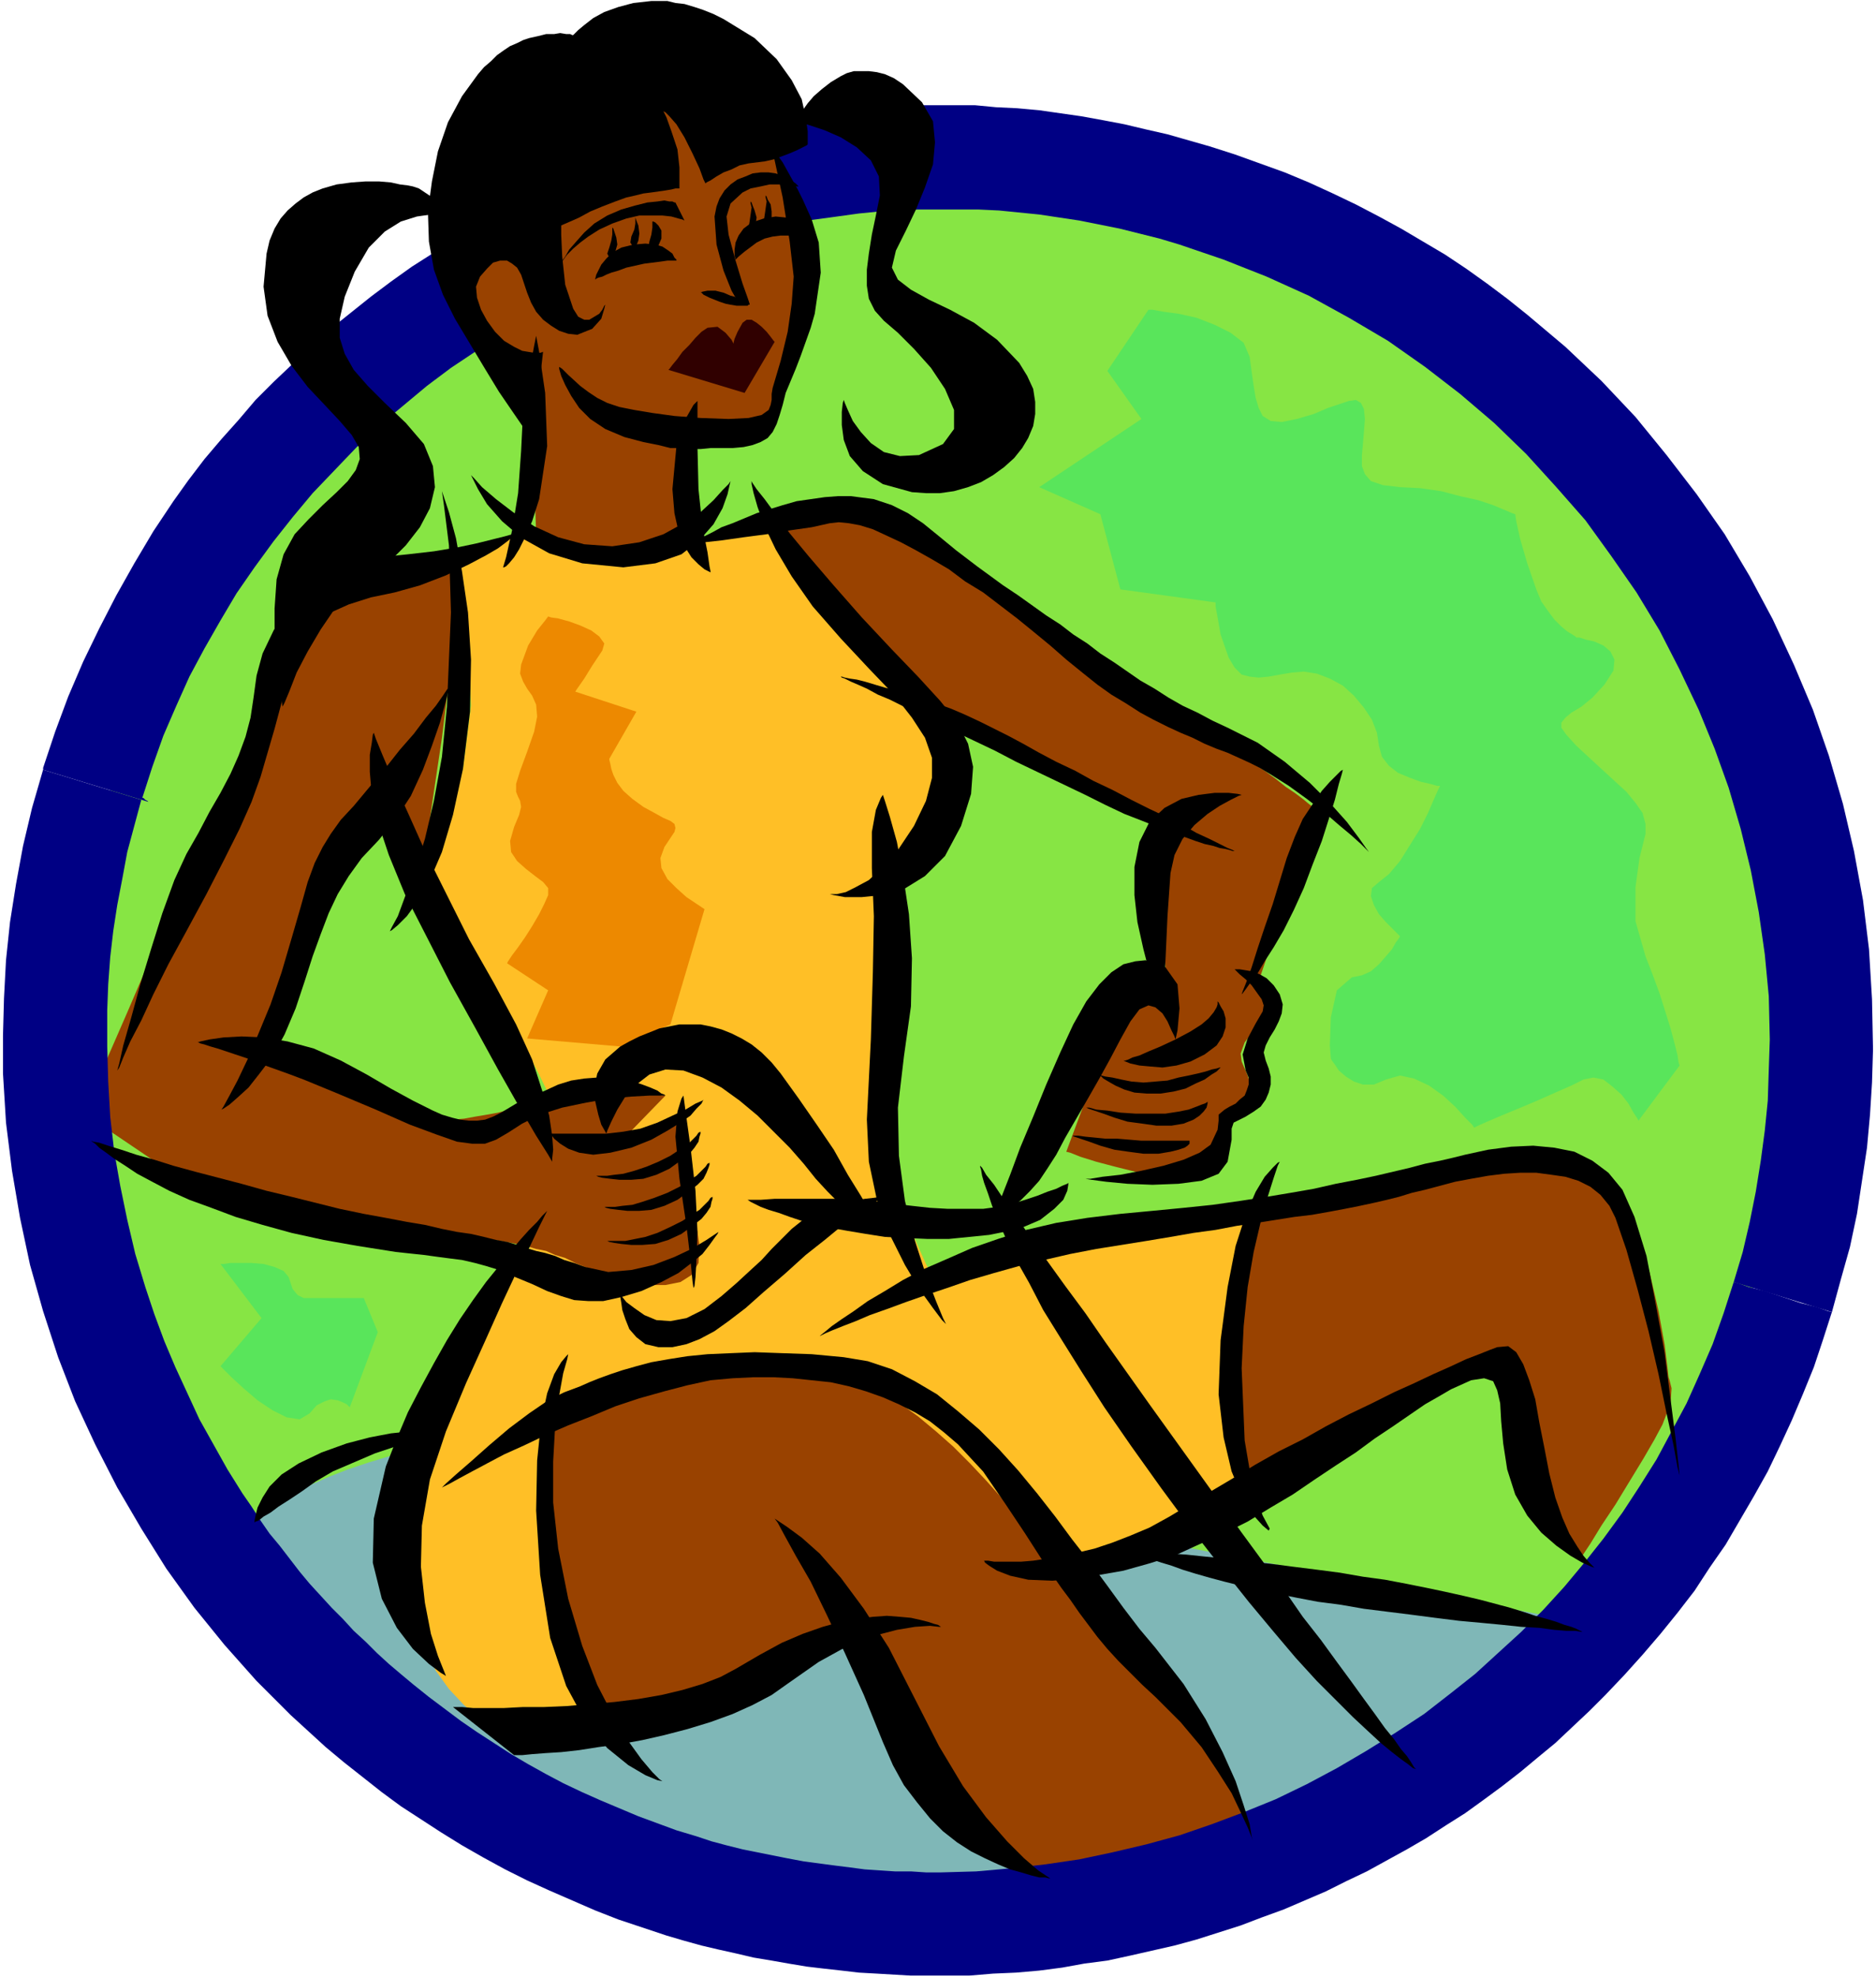
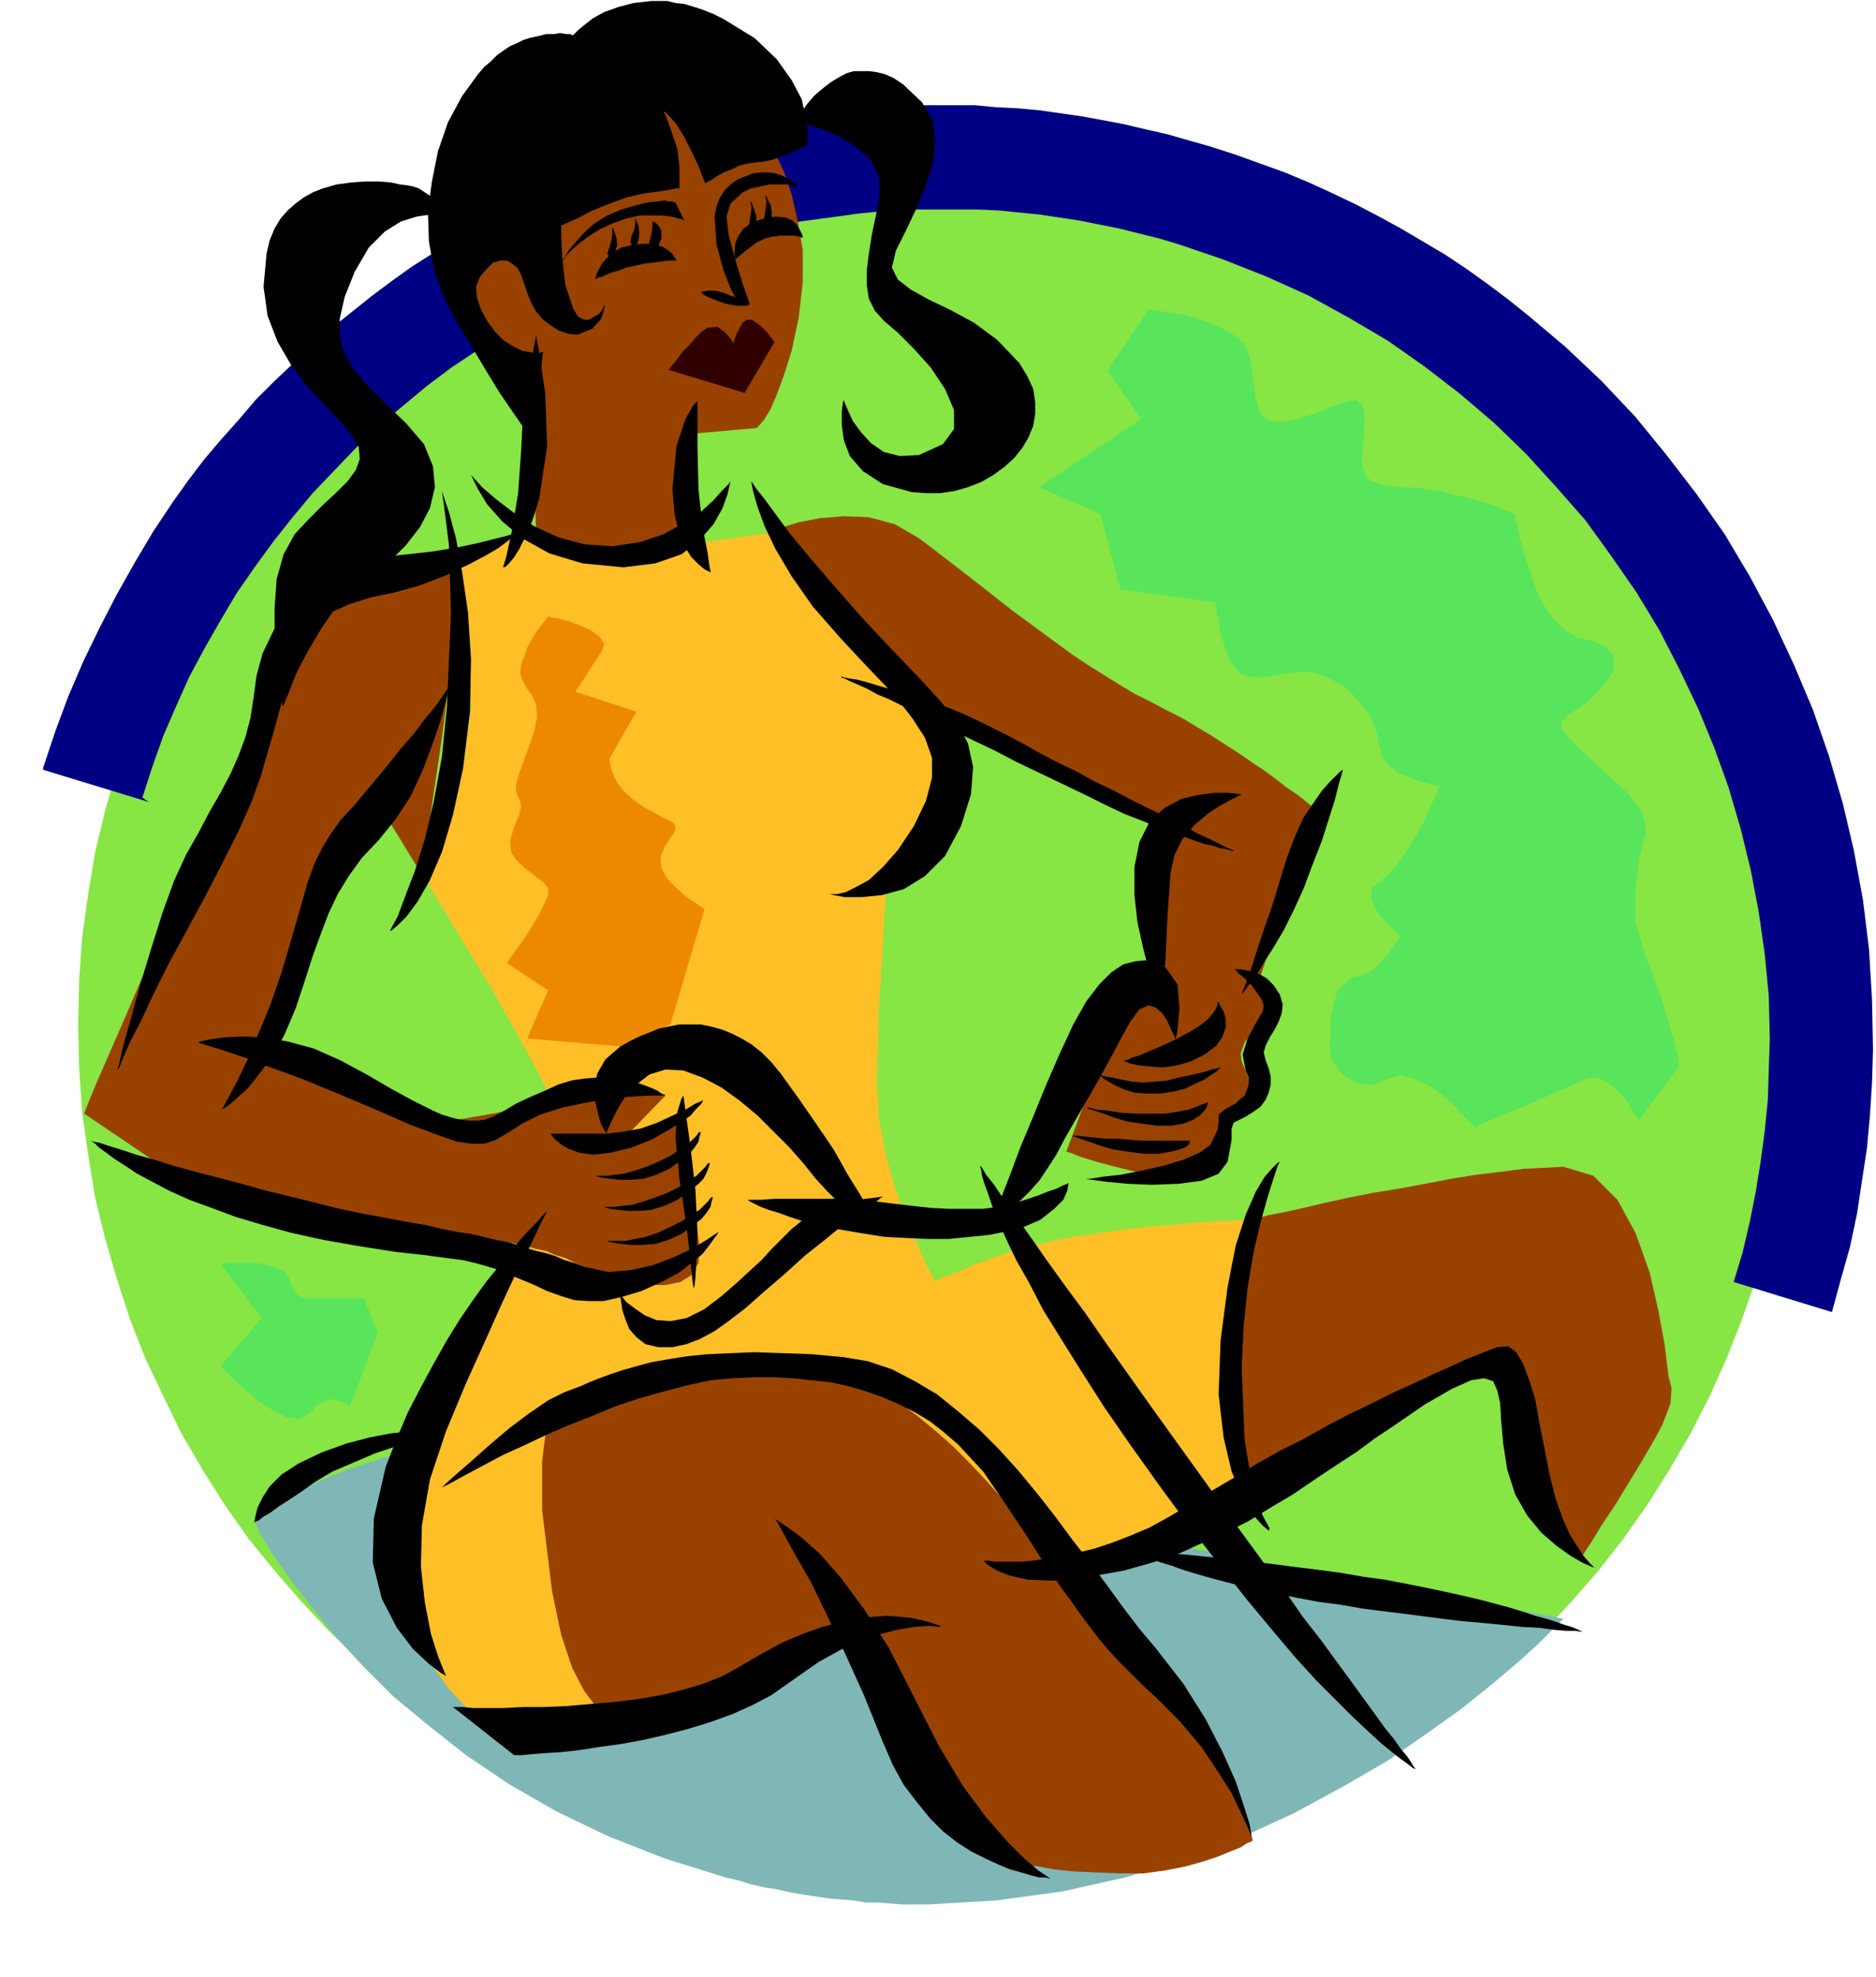
<svg xmlns="http://www.w3.org/2000/svg" fill-rule="evenodd" height="1.972in" preserveAspectRatio="none" stroke-linecap="round" viewBox="0 0 1872 1972" width="1.872in">
  <style>.pen1{stroke:none}.brush4{fill:#000084}.brush7{fill:#000}</style>
  <path class="pen1" style="fill:#87e544" d="m935 1879 44-1 43-3 43-6 42-7 42-10 40-12 40-13 39-15 38-18 36-18 36-21 35-22 33-24 33-26 31-27 30-28 28-30 27-31 25-32 24-34 22-35 21-36 19-37 17-38 15-38 14-40 11-41 10-41 7-43 6-42 3-44 1-44-1-44-3-43-6-43-7-42-10-42-11-40-14-40-15-39-17-38-19-36-21-36-22-35-24-33-25-33-27-31-28-30-30-28-31-27-33-25-33-24-35-22-36-21-36-19-38-17-39-15-40-14-40-11-42-10-42-7-43-6-43-3-44-1-44 1-44 3-42 6-43 7-41 10-41 11-40 14-38 15-38 17-37 19-36 21-35 22-34 24-32 25-31 27-30 28-28 30-27 31-26 33-24 33-22 35-21 36-18 36-18 38-15 39-13 40-12 40-10 42-7 42-6 43-3 43-1 44 1 44 3 44 6 42 7 43 10 41 12 41 13 40 15 38 18 38 18 37 21 36 22 35 24 34 26 32 27 31 28 30 30 28 31 27 32 26 34 24 35 22 36 21 37 18 38 18 38 15 40 13 41 12 41 10 43 7 42 6 44 3 44 1z" />
  <path class="pen1" style="fill:#7fb7b7" d="m925 1900 69-4 66-9 63-14 60-18 56-22 52-24 48-26 45-26 39-27 35-25 30-24 26-22 20-18 14-14 9-9 3-3-544-103-5-1-15-4-22-5-30-6-37-8-41-8-45-9-48-8-50-8-50-7-50-6-49-4-45-3h-43l-37 3-31 6-27 8-23 7-21 7-18 7-16 7-13 6-11 6-9 5-8 5-6 4-4 4-3 3-3 3-1 1-1 2 2 3 4 9 8 13 12 18 15 21 19 24 22 27 26 28 30 30 35 29 38 30 43 29 47 27 52 25 56 22 61 19 13 3 13 4 13 3 13 2 13 3 12 2 13 2 13 2 12 1 13 1 12 2h12l13 1 12 1h24z" />
  <path class="pen1 brush4" d="m142 796 10-31 11-31 13-30 13-29 15-28 16-28 16-27 18-26 19-26 19-24 20-24 22-23 22-23 22-21 24-20 24-20 24-18 24-16 24-16 26-15 25-14 26-13 27-13 27-11 28-10 27-10 28-8 29-8 29-6 28-6 30-4 29-4 20-2 20-1 19-1h60l21 1 20 2 20 2 20 3 20 3 20 4 20 4 20 5 20 5 20 6 44 15 43 17 42 19 40 22 39 23 37 26 35 27 34 29 32 31 30 33 29 33 26 36 25 36 23 38 20 39 19 40 16 39 14 39 12 41 10 41 8 42 6 42 4 42 1 43-1 30-1 31-3 30-4 30-5 31-6 30-7 30-9 30 98 30 9-33 9-32 7-33 5-33 5-33 3-33 2-32 1-33-1-50-3-50-6-49-9-49-11-47-14-48-16-46-19-45-21-45-23-43-25-42-28-40-30-39-31-38-34-36-36-34-19-16-19-16-20-16-20-15-21-15-21-14-22-13-22-13-22-12-23-12-23-11-24-11-24-10-25-9-25-9-25-8-21-6-21-6-22-5-21-5-21-4-22-4-21-3-21-3-22-2-21-1-21-2h-64l-21 1-21 1-26 2-26 3-25 4-26 5-25 5-25 6-25 6-25 7-24 8-24 9-24 9-24 9-23 11-23 11-23 12-22 12-23 13-21 13-22 14-21 15-20 15-20 16-20 16-20 17-18 18-19 18-18 18-17 20-17 19-17 20-16 21-15 21-20 30-19 32-18 32-17 33-16 33-15 35-13 35-12 36v2l105 32-1-1-2-1-2-2h-1z" />
  <path class="pen1" style="fill:#ffbf26" d="m530 1243-5 6-14 17-19 27-23 34-22 39-21 44-15 47-7 47v44l4 37 6 32 9 27 12 23 13 18 15 16 15 13 9 5 11 4 12 2 14 1 15 1 15-1 16-1 15-2 15-2 14-2 13-3 11-2 10-2 7-2 4-1h2l3-2 9-5 15-7 19-10 22-11 26-13 28-13 31-14 31-14 31-14 31-12 30-11 28-9 26-7 22-4 19-1h17l17-2 18-3 17-4 18-6 17-6 16-7 15-7 15-7 13-7 12-6 10-6 8-5 6-4 4-2 1-1 10-272h-7l-9 1h-11l-14 1-16 1-18 2-18 1-20 2-21 3-21 3-20 3-21 4-19 5-18 4-17 6-27 10-18 8-12 4-6 3-2 1h2l-2-5-7-13-9-20-11-26-11-30-9-33-7-36-2-35 2-73 4-68 3-50 2-19 4-1 10-5 13-8 14-12 13-16 10-20 4-24-5-29-11-28-13-22-15-18-17-16-18-15-18-16-20-18-19-23-17-22-13-17-9-12-6-9-4-4-2-3-1-1-79 11-173-11-57 31 4 22 6 53 3 66-8 63-8 25-7 22-8 18-6 14-5 11-4 8-3 5-1 1 6 9 15 25 22 36 26 43 25 44 23 42 17 35 7 23v17l-2 19-5 19-6 18-7 17-5 13-4 9-2 3z" />
  <path class="pen1" d="m1246 1217-4 15-8 40-6 55 2 62 8 50 7 29 4 13 2 3 2-1 4-3 8-5 9-6 12-7 13-8 15-9 16-10 16-9 16-10 16-10 16-9 15-9 14-8 12-7 10-5 17-7 13-4h11l9 5 7 10 7 15 7 21 7 28 8 29 9 25 9 21 8 17 8 13 6 9 4 5 1 2 3-5 8-12 11-18 14-21 14-23 14-23 11-19 8-15 8-21 1-15-2-8-1-3-1-9-3-24-6-33-9-39-14-39-18-33-24-24-30-9-18 1-21 1-23 3-25 3-25 4-26 5-27 5-25 4-25 5-23 5-21 5-18 4-16 3-11 3-7 1-3 1zm-700 209 2-1 7-3 11-4 14-6 18-6 20-7 22-7 24-7 25-6 26-6 26-4 26-2 25-1 24 2 23 4 21 7 19 10 19 11 18 13 18 15 17 15 17 17 16 17 16 18 16 18 16 18 15 18 15 18 15 17 15 16 14 16 15 14 28 30 25 33 22 34 19 33 15 30 11 24 7 16 2 6-1 1-5 2-6 4-10 4-12 5-15 5-18 5-20 4-22 3h-24l-24-1-22-1-19-2-16-3-10-1-4-1-3-4-9-10-13-15-15-20-18-22-17-24-16-23-14-23-12-21-12-21-11-18-11-17-9-13-7-11-4-7-2-2-1 1-4 2-5 4-7 6-9 6-10 7-11 7-12 8-13 9-13 8-14 8-13 7-14 7-12 6-13 4-11 4-19 5-15 4-11 3-8 2-5 1-3 1h-4l-6-2-10-5-11-9-12-16-12-23-11-33-9-43-10-81v-49l3-25 2-7zm220-894 4-2 11-4 16-5 21-4 24-2 25 1 26 7 24 14 12 9 13 10 13 10 13 10 14 11 14 11 14 11 15 11 15 11 15 11 15 11 15 10 16 10 16 10 15 9 16 8 15 8 16 8 15 9 15 9 14 9 14 9 13 9 12 8 11 8 10 8 9 6 8 6 6 5 4 3 3 2 1 1-57 168 1 1 3 2 3 4 2 5 1 8-1 9-5 10-10 13-9 12-4 11 1 8 3 7 3 7 2 7-1 7-5 9-7 11-5 12-4 12-4 12-6 12-6 9-9 7-12 4h-15l-19-2-21-4-20-5-19-5-16-5-10-4-4-1 47-126 52-58-5-151-246-109-146-173zm-309 31h-6l-7 1h-9l-11 1-12 2-13 3-14 3-14 4-15 5-14 7-13 7-13 9-11 11-9 12-7 14-11 29-10 29-10 29-9 28-11 28-11 26-12 26-15 24-17 29-18 37-20 41-18 42-17 39-14 32-9 22-3 8 71 48 1 1 5 2 7 4 9 4 11 6 13 6 15 7 17 6 17 7 19 7 19 6 20 6 20 4 21 4 20 2 20 1h36l16 1h14l14 1 13 2 11 1 12 2 10 2 10 2 10 3 10 2 9 4 10 3 10 5 10 4 21 8 21 6 20 4h18l15-3 11-7 7-12 1-17-6-41-7-39-6-30-2-11-47 6 34-35h-3l-9-2-13-1-17-1h-19l-20 1-19 2-18 4-9 3-9 3-10 2-10 3-11 3-11 2-12 2-11 2-12 1h-25l-12-1-13-2-12-3-13-5-13-5-24-11-20-8-16-8-13-5-10-4-7-3-4-2h-1l2-8 7-20 9-29 12-35 13-37 13-35 12-30 11-21 14-27 6-18 1-11v-3l52 85 1-6 4-21 6-41 10-67 9-73 5-55 2-33v-12zm312-419 2 3 5 11 7 15 7 21 6 26 5 29v33l-4 35-7 33-8 25-7 19-6 14-6 10-4 5-3 3-1 1-68 6v110l-1 1-4 1-6 3-8 2-11 3-14 3-16 1-18 1-18-1-16-3-13-4-10-5-8-5-5-4-3-3-1-1-5-141-4-2-10-7-14-11-16-15-14-19-10-23-5-28 5-31 7-17 9-16 12-16 15-15 16-14 17-14 18-13 18-12 17-11 17-10 16-9 14-7 11-6 9-4 6-3 2-1 103 57z" style="fill:#994200" />
-   <path class="pen1 brush7" d="m769 144 4 16 8 37 7 44 4 35-2 27-4 28-7 29-8 27-1 6v6l-1 5-2 5-7 5-13 3-20 1-28-1-26-2-22-3-18-3-15-3-12-4-10-5-9-6-8-6-12-11-6-6-3-2v2l2 7 4 9 6 11 8 12 11 11 15 10 19 8 19 5 15 3 12 3h11l10 1h9l10-1h22l11-1 9-2 8-3 7-4 5-6 4-8 3-9 3-10 3-12 5-12 5-12 5-13 5-14 5-14 4-14 6-41-2-30-7-23-9-20-5-10-5-9-5-9-5-9-5-7-4-6-2-4-1-1z" />
-   <path class="pen1 brush4" d="m1828 1309-4-1-11-4-16-4-18-6-18-6-16-4-11-4-4-1-10 31-11 31-13 30-13 29-15 28-15 28-17 27-17 26-19 26-19 24-20 24-21 23-22 22-23 21-23 21-24 19-27 21-29 19-29 18-29 17-30 16-31 15-32 13-32 12-32 11-33 9-34 8-33 7-34 5-35 4-34 3-35 1h-15l-15-1h-16l-15-1-15-1-15-2-16-2-15-2-15-2-16-3-15-3-15-3-15-3-16-4-15-4-15-5-20-6-19-7-19-7-19-8-19-8-18-8-19-9-17-9-18-10-17-10-17-11-17-11-16-11-16-12-16-12-15-12-12-10-13-11-12-11-11-11-12-11-11-12-11-11-11-12-11-12-10-12-10-13-10-13-10-12-9-13-9-14-9-13-15-24-14-25-14-25-12-26-12-26-11-26-10-27-9-27-10-33-8-34-7-34-6-34-4-35-2-35-1-35v-36l1-26 2-27 3-26 4-26 5-26 5-27 7-26 7-26-98-30-11 38-9 38-7 38-6 38-4 38-2 38-1 37v38l3 49 6 48 8 47 10 47 13 46 15 46 17 44 20 43 22 43 24 41 25 40 28 39 30 37 32 36 34 34 35 32 18 15 19 15 19 15 19 14 20 13 20 13 21 13 21 12 22 12 22 11 22 10 23 10 23 10 23 9 24 8 24 8 17 5 18 5 17 4 18 4 17 4 18 3 17 3 18 3 17 2 18 2 17 2 18 1 17 1 17 1h58l24-2 23-1 23-2 23-3 22-4 23-3 23-5 22-5 22-5 22-6 22-7 22-7 21-8 22-8 21-9 21-9 20-10 21-10 20-11 20-11 19-11 20-13 19-12 18-13 19-14 18-14 18-15 17-14 17-16 17-16 16-16 19-20 18-20 18-21 17-21 17-22 15-23 16-23 14-24 14-24 14-25 12-25 12-26 11-26 11-27 9-27 9-28z" />
  <path class="pen1 brush7" d="M797 186h-2l-4-1-6-1h-17l-9 2-10 2-8 4-12 11-4 13 2 18 7 26 7 23 5 14 2 6v1h-1l-1 1h-11l-6-1-5-1-6-2-10-4-6-3-2-2h-1l2-1 5-1h8l8 2 7 3 4 1 1 1-4-7-8-20-7-26-2-28 2-10 3-8 5-8 6-6 7-5 8-3 7-3 8-1h8l7 1 6 2 6 3 5 3 3 2 2 2 1 1z" />
  <path class="pen1" style="fill:#300000" d="m773 341-1-1-3-4-4-5-5-5-5-4-5-3h-5l-4 3-5 9-3 7-1 4v1l-2-4-6-7-8-6-10 1-6 4-6 6-6 7-7 7-5 7-5 6-3 4-1 1 76 23 30-51z" />
  <path class="pen1 brush7" d="m839 76-10 6-9 7-8 7-6 7-5 7-4 6-2 4-1 1 4 1 10 3 15 5 16 7 16 10 14 13 8 16 1 19-4 20-4 19-3 19-2 16v16l2 13 6 12 9 10 14 12 16 16 17 19 14 21 9 21v19l-11 15-24 11-19 1-16-4-13-9-10-11-8-11-5-11-3-7-1-3-1 3-1 9v13l2 15 6 16 13 15 20 13 29 8 14 1h14l14-2 14-4 13-5 12-7 11-8 10-9 8-10 6-10 5-12 2-12v-12l-2-13-6-13-8-13-22-23-23-17-24-13-21-10-18-10-13-10-6-12 4-17 10-20 10-21 9-22 8-23 2-22-2-21-11-19-19-18-9-6-9-4-8-2-8-1h-15l-7 2-6 3zm-38 161h-1l-3-1-5-1h-13l-8 1-8 2-8 4-12 9-6 5-3 3v1-1l-1-4v-6l1-7 3-7 5-7 8-6 12-4 12-2 10 1 7 3 4 4 3 5 2 4 1 3v1zm-126 23h-9l-7 1-8 1-8 1-9 2-9 2-8 3-7 2-5 2-4 2-4 1-2 1-1 1v-1l1-4 2-4 3-6 5-6 6-6 9-5 12-3 12-1 10 1 7 2 6 4 4 3 2 4 2 2v1z" />
  <path class="pen1 brush7" d="m752 232 1-2 1-6 1-7-2-7-2-5-1-3-1-1v2l1 4-1 7-1 7-1 6 2 3 2 2h1zm15-6 1-2 2-6v-7l-1-7-3-5-1-3-1-1v2l1 4-1 7-1 7-1 6 2 3 2 2h1zm-156 33 1-2 2-6 2-7-1-7-2-6-1-3-1-1v7l-1 6-2 7-2 6 2 4 2 2h1zm23-12 1-2 2-5 1-7-1-8-2-5-1-3v-1 7l-1 6-3 7-1 6 2 3 2 2h1zm17 5 2-2 4-5 3-7v-8l-3-5-3-3-2-1h-1v6l-1 7-2 7-1 6 1 3 2 2h1z" />
  <path class="pen1 brush7" d="m683 220-2-1-4-1-7-2-9-1h-23l-13 3-14 5-13 6-11 7-8 6-7 6-6 6-3 4-2 3-1 1 1-2 3-4 4-7 7-8 8-9 10-9 13-8 14-6 14-4 12-3 10-1 7-1 5 1h3l2 1h1l9 18zm13 180v47l1 41 4 38 5 25 2 14 1 5v1l-2-1-4-2-6-5-7-7-7-11-6-15-4-18-2-24 4-43 9-27 8-14 4-4z" />
  <path class="pen1 brush7" d="m729 480-1 4-2 9-5 14-9 16-14 16-18 14-26 9-32 4-41-4-33-10-27-15-20-17-15-17-9-15-5-10-2-4 3 3 8 9 14 12 17 13 21 14 24 11 26 7 28 2 27-4 24-8 20-11 17-11 13-12 9-10 6-6 2-3zM560 225v9l1 22 3 28 8 24 5 8 6 3h5l5-3 5-3 3-4 2-4 1-1-1 4-3 10-9 10-15 6-9-1-9-3-8-5-8-6-7-8-5-9-4-10-3-9-3-9-4-7-5-4-5-3h-7l-7 2-6 6-7 8-4 10 1 11 4 12 6 11 8 11 9 9 10 6 8 4 12 2h6l3-1v-1l-10 90-3-4-7-10-11-16-13-19-14-23-15-25-15-25-12-24-9-25-5-28-1-30 4-30 6-30 10-29 14-26 16-22 6-7 7-6 6-6 7-5 6-4 7-3 6-3 6-2 9-2 8-2h8l6-1 6 1h4l2 1h1l1-1 4-4 6-5 9-7 11-6 14-5 15-4 18-2h16l8 2 9 1 10 3 9 3 10 4 10 5 31 19 22 21 15 21 10 19 4 18 2 14v13l-1 1-4 2-6 3-7 3-8 3-8 3-9 2-8 1-8 1-9 2-8 4-8 3-7 4-6 4-4 2-1 1-2-4-4-11-7-15-8-16-8-13-7-8-4-4-2-1 3 6 5 14 6 18 2 18v21h-4l-4 1-6 1-7 1-7 1-8 1-8 2-9 2-11 4-13 5-12 5-11 6-9 4-7 3-2 1z" />
  <path class="pen1 brush7" d="m535 335 3 16 6 41 2 53-8 53-7 22-7 16-6 12-5 8-5 6-3 3-2 1h-1l3-10 6-27 6-37 3-42 2-41 6-37 5-27 2-10zm-84-119-3-1-7-1h-11l-14 2-16 5-16 10-16 16-14 24-10 25-5 22v19l5 16 9 16 14 16 17 17 21 20 18 21 9 22 2 21-5 21-10 19-14 18-16 16-19 13-18 14-17 19-15 22-13 22-11 21-7 18-5 12-2 4-1-6-2-15-3-22-2-27v-28l2-29 7-25 11-20 14-15 14-14 14-13 11-11 8-11 4-11-1-12-7-12-12-14-15-16-17-18-16-21-14-24-10-26-4-29 3-33 3-13 5-12 6-10 7-8 8-7 8-6 9-5 10-4 14-4 15-2 14-1h13l12 1 9 2 8 1 5 1 6 2 6 4 6 4 7 6 5 5 5 5 3 3 1 1zm-10 274 2 6 5 15 7 26 6 33 6 41 3 47-1 52-7 57-10 46-11 37-12 28-12 21-11 15-9 9-6 5-2 1 2-4 6-11 7-19 10-26 10-32 9-38 8-44 5-50 4-94-2-67-5-40-2-14zm309-10v3l2 9 4 14 7 19 11 23 16 27 21 30 28 32 29 31 24 25 18 23 13 20 7 20v20l-6 23-12 25-16 24-15 17-14 13-13 7-10 5-9 2h-7l4 1 11 2h17l20-2 22-6 21-13 20-20 16-30 10-32 2-27-5-23-11-22-17-21-22-24-26-27-30-32-29-33-24-28-19-23-14-19-11-15-8-10-4-6-1-2z" />
-   <path class="pen1 brush7" d="M687 543h4l12-2 18-2 21-3 23-3 24-4 21-3 18-4 9-1 10 1 11 2 13 4 13 6 15 7 15 8 16 9 17 10 16 12 18 11 17 13 17 13 16 13 17 14 16 14 16 13 15 12 14 10 15 9 14 9 13 7 14 7 13 6 12 5 12 6 12 5 11 4 11 5 11 5 10 5 10 6 19 12 18 13 17 13 15 13 12 10 10 9 6 6 2 2-3-4-7-10-12-16-17-19-20-20-25-21-27-19-30-15-15-7-15-8-15-7-14-8-14-9-14-8-13-9-13-9-14-9-13-10-14-9-13-10-14-9-14-10-14-10-15-10-26-19-21-16-17-14-16-13-15-10-16-8-18-6-23-3h-13l-13 1-14 2-14 2-14 4-13 4-13 4-12 5-12 5-11 4-9 5-8 4-7 3-5 3-3 1-1 1zm194 250 2 6 5 16 7 25 6 32 6 40 3 44-1 48-7 50-6 51 1 48 6 45 10 40 11 34 10 26 7 17 3 6-4-4-9-12-13-18-15-25-15-30-13-35-8-38-2-42 4-80 2-67 1-56-2-48v-36l4-22 5-12 2-3zm-508-62 2 6 7 17 11 26 15 33 17 38 21 42 22 44 25 44 22 41 16 35 10 31 7 25 3 20 1 14-1 9v3l-4-7-12-19-17-29-21-37-23-42-25-45-23-45-22-43-16-39-11-33-6-27-2-23v-17l2-12 1-8 1-2z" />
  <path class="pen1 brush7" d="m448 686-1 5-3 12-5 18-8 23-9 24-12 26-15 23-17 21-17 18-13 18-11 18-9 19-8 21-8 22-8 25-9 27-11 26-12 22-13 17-11 14-11 10-8 7-6 4-2 1 2-3 6-11 8-15 10-21 11-26 12-29 11-32 10-34 9-31 7-25 7-19 8-16 8-13 10-14 13-14 15-18 16-19 15-19 14-16 12-16 10-12 7-10 4-6 2-2zm66-154v1l-1 1-3 3-5 4-8 6-12 7-17 9-23 11-26 10-25 7-24 5-22 7-20 9-16 14-14 19-10 27-7 29-7 26-7 24-7 24-9 25-12 27-15 30-18 35-20 37-18 33-15 30-12 26-11 21-7 16-4 10-2 3 2-7 4-18 8-28 9-33 11-36 11-35 12-33 12-26 12-21 11-21 11-19 10-19 8-18 7-19 5-19 3-20 3-22 6-22 11-23 13-21 18-19 21-16 24-11 29-6 29-3 26-3 24-4 19-4 16-4 12-3 7-2 3-1z" />
  <path class="pen1 brush7" d="M664 1093h-16l-18 1-22 2-23 4-24 5-22 7-18 9-14 9-12 7-11 4h-13l-15-2-20-7-27-10-34-15-19-8-19-8-17-7-17-7-16-6-14-5-14-5-12-5-12-4-9-3-9-3-7-2-6-2-4-1-2-1h-1l3-1 9-2 14-2 18-1 22 1 24 4 26 7 27 12 13 7 13 7 12 7 12 7 11 6 11 6 10 5 10 5 9 4 10 3 8 2 9 1h8l8-1 8-3 8-4 15-9 15-7 14-6 13-6 13-4 13-2 13-1h13l12 2 11 2 9 3 8 3 7 3 4 3 3 1 1 1zm217 101-2 1-5 4-8 5-12 9-14 10-17 14-19 15-21 19-21 18-18 16-17 13-14 10-15 8-13 5-14 3h-14l-13-3-9-7-7-8-4-10-3-9-1-7-1-6v-2l2 2 4 5 8 6 10 7 12 5 14 1 16-3 18-9 17-13 15-13 13-12 12-11 10-11 10-10 10-10 10-8 12-7 12-6 14-4 13-3 12-2 9-1 7-1h2z" />
  <path class="pen1 brush7" d="m91 1138 2 1 6 1 9 3 13 4 15 5 18 5 19 6 22 6 23 6 23 6 25 7 25 6 24 6 24 6 24 5 22 4 21 4 18 3 17 4 15 3 14 2 13 3 12 3 11 2 10 3 9 3 10 3 9 2 10 3 9 4 10 3 11 4 23 5 23-2 22-5 21-8 17-8 15-9 9-6 3-2-1 2-3 4-5 7-7 9-11 9-13 10-17 9-20 9-20 6-18 4h-15l-14-1-13-4-14-5-15-7-17-7-16-7-13-4-11-3-13-3-16-2-22-3-28-3-38-6-34-6-32-7-29-8-27-8-24-9-22-8-20-9-17-9-15-8-12-8-11-7-8-6-7-5-4-4-3-2-1-1zm1141-289-2-1-5-2-8-4-10-5-13-6-14-8-16-8-17-8-18-9-19-10-19-9-18-10-19-9-17-9-16-9-15-8-14-7-14-7-15-7-14-6-14-5-14-5-13-4-13-4-12-3-10-3-10-3-8-2-7-1-5-1-3-1h-1l1 1 3 1 6 3 7 3 9 4 11 6 12 5 14 7 16 8 17 8 18 9 19 9 21 10 21 11 23 11 23 11 23 11 20 10 19 9 18 7 15 6 14 6 13 4 11 4 9 3 9 2 6 2 6 1 4 1 3 1h2z" />
  <path class="pen1 brush7" d="m1239 793-3 1-8 4-11 6-12 8-13 11-12 14-8 16-4 18-3 43-2 44-2 34-1 14-2-5-5-12-6-19-6-23-6-27-3-27v-28l5-25 10-20 15-14 17-9 17-4 16-2h14l9 1 4 1zm101-25-1 4-3 10-4 16-6 19-7 22-9 23-9 24-10 22-10 20-10 17-9 14-7 12-7 9-5 7-3 4-1 1 1-3 4-10 5-14 6-19 7-21 8-23 7-23 7-23 8-21 8-18 10-15 9-13 8-9 7-7 4-4 2-1z" />
  <path class="pen1 brush7" d="m1232 967 1 1 4 4 6 5 6 6 5 7 5 7 2 6-1 6-7 12-8 15-5 16 3 16 3 7v7l-2 6-2 5-5 4-4 4-6 3-5 3-6 5v6l-1 9-7 15-11 8-16 7-20 6-22 5-21 4-18 2-12 2h-5l6 1 15 2 21 2 25 1 26-1 23-3 17-7 9-12 4-22v-11l2-6 12-6 8-5 7-5 5-7 3-7 2-8v-8l-2-8-3-8-2-8 2-7 4-8 5-8 4-8 3-8 1-9-3-10-6-9-7-7-7-4-8-3-6-1-6-1h-5zm-59 70-1-3-3-6-4-9-5-8-7-6-7-2-9 4-9 12-10 18-10 19-11 20-12 21-11 19-11 19-9 17-9 14-8 12-9 10-9 9-8 7-8 5-6 3-4 2-1 1 2-5 5-15 9-23 10-27 13-31 13-32 14-32 13-28 13-23 13-17 12-12 12-8 12-3 10-1 11 3 9 4 12 17 2 24-2 22-2 9zm-491 56 2 15 5 36 5 44 2 41-1 28-1 17-1 9-1 2-1-7-2-21-4-34-7-47-4-42 2-25 4-13 2-3z" />
  <path class="pen1 brush7" d="m703 1096-2 2-7 3-10 6-13 6-15 7-17 6-17 3-17 2h-56l1 1 3 4 6 5 8 5 11 4 14 2 17-2 21-5 20-8 16-9 13-8 10-7 6-7 5-5 2-4 1-1zm-4 32v1l-2 1-2 3-4 4-5 5-8 5-9 6-12 6-12 5-12 4-11 3-9 1-7 1h-11l2 1 4 1 8 1 9 1h12l12-1 13-4 13-6 11-8 9-7 5-6 4-6 1-5 1-3v-3zm9 31v1l-2 1-2 3-4 4-5 5-8 5-9 6-12 6-13 5-12 4-10 3-10 1-7 1h-11l2 1 4 1 8 1 9 1h12l12-1 13-4 13-6 11-8 9-7 6-6 3-6 2-5 1-3v-3zm3 34v1l-2 1-2 3-4 4-5 5-8 5-9 6-12 6-13 6-12 4-10 2-10 2h-18l2 1 5 1 7 1 10 1h11l13-1 13-4 13-6 11-8 9-7 5-6 4-6 1-5 1-3v-3zm504-194v3l-1 3-3 5-5 6-7 6-11 7-15 8-15 7-12 5-9 4-7 2-4 2-3 1h-2l2 1 5 2 9 2 11 1 12 1 14-2 14-4 14-7 12-9 6-9 3-9v-9l-2-7-3-5-2-4-1-1zm-118 73 2 1 4 1 7 1 9 2 10 2 12 1 12-1 12-1 11-3 10-2 9-2 8-2 6-2 5-1 3-1h1l-1 1-3 3-5 3-7 5-9 4-10 5-12 3-13 2h-14l-12-1-10-3-9-4-7-4-5-3-3-3-1-1zm-13 33h3l7 2 11 1 13 2 15 1h30l13-2 10-2 8-3 5-2 3-1 2-1 1-1v-1 3l-1 4-3 4-4 4-6 4-10 4-12 2h-15l-14-2-15-2-13-4-11-4-9-3-6-2-2-1zm-14 28h6l7 1 10 1 10 1h12l12 1 12 1h48v3l-2 2-3 2-6 2-8 2-12 2h-15l-15-2-14-2-14-4-11-4-9-3-6-2-2-1zm-4 47v2l-1 6-4 9-9 9-14 11-21 9-30 6-40 4h-22l-22-1-20-1-19-3-18-3-17-3-15-4-14-3-12-4-11-4-10-3-8-3-6-3-4-2-3-2h-1 14l14-1h75l15 1 14 2 16 2 17 2 18 2 18 1h35l15-2 14-3 13-4 12-4 10-4 9-3 6-3 5-2 1-1z" />
  <path class="pen1 brush7" d="m978 1163 2 2 4 7 8 10 10 15 12 17 15 21 16 23 18 25 20 27 20 29 22 31 22 31 23 32 23 32 23 32 23 32 22 30 21 28 18 26 18 23 16 22 14 19 13 18 11 15 10 14 9 11 7 10 6 7 4 6 3 5 2 2 1 1-1-1-3-1-5-4-7-5-9-7-11-9-13-12-15-14-17-17-19-19-21-23-22-26-25-30-27-34-29-37-31-42-30-42-27-39-23-36-20-32-18-29-14-27-13-23-10-21-8-18-6-15-4-12-4-11-2-7-1-6-1-3v-1zm-537 321 2-1 6-3 9-5 13-7 15-8 17-9 20-9 21-10 23-10 23-9 24-10 24-8 25-7 23-6 23-5 22-2 21-1h20l19 1 19 2 19 2 18 4 17 5 17 6 16 7 16 8 15 9 14 11 14 12 12 13 13 14 11 16 11 16 10 15 10 15 9 14 9 14 9 13 9 13 9 12 9 13 9 12 9 12 10 12 11 12 12 12 12 12 13 12 25 25 21 25 16 24 14 22 9 19 7 15 4 10 1 3-1-4-2-12-6-19-8-24-13-29-17-33-22-35-28-36-16-19-16-21-16-22-17-23-18-23-17-23-18-23-19-23-19-21-20-20-21-18-21-17-22-13-23-12-24-8-24-4-32-3-29-1-28-1-24 1-23 1-20 2-19 3-17 3-15 4-14 4-12 4-11 4-10 4-9 4-8 3-8 3-16 8-19 13-20 15-20 17-18 16-15 13-10 9-4 4z" />
  <path class="pen1 brush7" d="m773 1515 3 2 9 6 15 11 18 16 21 24 23 31 25 39 25 49 25 49 24 40 23 31 21 24 17 17 14 12 9 6 3 2h-1l-4-1h-6l-8-2-10-3-11-3-12-5-13-6-14-7-14-9-14-11-13-13-13-16-13-17-11-20-10-23-19-47-19-42-18-38-16-33-15-26-11-20-7-13-3-4z" />
  <path class="pen1 brush7" d="M940 1623h-3l-9-1-15 1-18 3-23 6-26 10-29 16-30 21-17 12-19 10-20 9-22 8-23 7-23 6-22 5-22 4-22 3-19 3-18 2-16 1-13 1-10 1h-8l-61-48h9l11 1h31l19-1h21l23-1 23-2 24-2 24-3 23-4 21-5 20-6 18-7 15-8 24-14 22-12 21-9 20-7 18-5 17-3 15-2 14-1 13 1 11 1 9 2 8 2 6 2 4 1 3 2h1zm-394-415-2 4-6 12-9 19-13 25-15 32-17 38-19 42-20 48-16 48-8 46-1 41 4 36 6 31 7 22 6 15 2 5-5-3-12-9-16-15-16-21-15-29-9-36 1-44 12-52 11-28 11-26 13-25 13-24 13-23 13-21 13-19 13-18 13-16 11-14 10-12 9-10 8-8 5-6 4-4 1-1z" />
-   <path class="pen1 brush7" d="m567 1351-1 5-4 14-4 22-4 30-2 36v41l5 46 10 50 14 47 15 39 16 31 15 25 13 18 11 13 7 7 3 2-5-1-12-5-17-10-21-17-21-25-20-37-16-48-10-63-4-64 1-50 4-39 6-28 7-19 7-12 5-6 2-2zm251-18 2-1 4-2 7-3 10-4 13-5 14-6 17-6 19-7 20-7 21-7 23-8 24-7 25-7 25-6 26-6 26-5 25-4 25-4 24-4 23-4 22-3 21-4 20-3 19-3 19-3 17-2 17-3 16-3 15-3 14-3 13-3 12-3 13-4 13-3 15-4 15-4 16-3 17-3 16-2 16-1h16l15 2 14 2 13 4 12 6 10 8 9 11 6 12 11 32 11 39 11 42 10 43 8 39 7 32 4 22 2 8-1-10-3-27-5-39-6-47-9-49-9-47-12-39-12-27-14-17-16-12-18-9-20-4-21-2-22 1-23 3-23 5-12 3-13 3-15 3-15 4-17 4-17 4-19 4-21 4-22 5-23 4-24 4-26 4-28 4-29 3-31 3-32 3-33 4-31 5-30 7-28 9-26 9-25 11-23 10-21 11-18 11-17 10-14 10-12 8-10 7-6 5-5 4-1 1z" />
  <path class="pen1 brush7" d="m1277 1159-2 4-4 12-6 19-7 25-7 30-6 35-4 39-2 42 3 72 8 47 10 28 7 13-1 2-6-5-9-10-11-18-11-26-8-34-5-43 2-54 7-53 8-41 10-31 10-23 9-15 8-9 5-5 2-1z" />
  <path class="pen1 brush7" d="M982 1557h4l6 1h27l12-1 13-2 15-2 16-4 17-4 18-6 18-7 19-8 20-11 20-12 21-13 22-13 23-14 23-13 24-12 23-13 23-12 23-11 22-11 20-9 19-9 18-8 15-7 13-5 10-4 8-3 11-1 8 6 7 12 6 16 6 19 4 23 5 25 5 26 6 24 7 20 7 16 8 13 6 9 6 7 4 4 1 1-3-1-9-4-12-7-14-10-15-13-14-17-12-21-8-25-4-26-2-22-1-18-3-13-4-9-9-3-13 2-20 9-12 7-14 8-16 11-16 11-18 12-19 14-20 13-21 14-22 15-22 13-23 14-24 12-25 11-24 11-26 8-25 7-40 7-31 3-24-1-18-4-13-5-8-5-4-3-1-2z" />
  <path class="pen1" d="M1146 309h4l11 2 15 2 18 4 18 7 16 8 13 10 6 14 2 15 2 14 2 12 3 10 4 8 8 5 11 1 15-3 17-5 14-6 12-4 9-3 7-1 5 3 3 6 1 10-1 13-1 12-1 11v11l3 8 6 7 12 4 17 2 20 1 21 3 19 5 18 4 15 5 12 5 7 3 3 1 1 7 4 18 7 24 9 26 5 12 7 10 6 8 7 7 6 5 5 3 3 2 1 1h3l6 2 9 2 9 4 7 6 4 8-1 11-9 14-12 13-11 9-10 6-6 5-4 5v5l5 7 10 11 13 12 13 12 12 11 12 11 9 11 7 10 3 11v10l-6 24-4 29v34l10 35 7 18 7 19 6 19 5 16 4 15 3 12 1 7 1 3-41 55-1-2-4-6-5-9-7-9-9-8-9-7-10-2-10 2-12 6-16 7-18 8-19 8-17 7-14 6-9 4-4 2-2-3-7-7-10-11-12-11-14-10-15-7-14-3-14 4-12 5h-11l-9-3-8-5-7-6-4-6-3-4-1-2-1-13 1-28 6-27 15-13 10-2 9-4 8-7 7-8 6-7 4-7 3-4 1-2-2-2-5-5-7-7-7-8-5-9-3-9 1-8 7-6 10-8 11-13 10-16 10-16 8-16 6-14 4-9 2-4h-3l-7-2-9-2-11-4-12-5-9-7-7-9-3-11-2-13-5-13-8-12-10-12-11-10-13-7-13-5-13-2-12 1-12 2-11 2-10 1-9-1-8-2-7-7-6-10-8-23-3-17-2-11v-4l-95-13-20-75-61-27 102-68-34-48 41-61zm-926 952h3l7-1h21l12 1 11 3 9 4 5 6 4 12 5 6 6 3h60l14 34-28 75-1-1-2-2-4-2-5-2-7-1-6 2-8 4-7 8-10 6-13-2-14-7-15-10-14-12-12-11-8-8-3-3 41-48-41-54z" style="fill:#59e55b" />
  <path class="pen1 brush7" d="M1580 1628h-2l-6-1h-9l-12-1-15-2-18-1-19-2-21-2-22-2-24-3-23-3-24-3-24-3-23-4-23-3-21-4-20-4-18-4-18-4-16-4-15-4-14-4-13-4-11-4-10-3-9-3-8-3-6-2-5-2-3-2-2-1h-1 2l5 1h9l12 1 15 2 16 1 19 2 20 2 22 3 22 2 23 3 24 3 23 3 23 4 22 3 21 4 20 4 19 4 18 4 17 4 15 4 15 4 13 4 12 4 11 3 10 3 8 3 7 2 5 2 4 2 2 1h1zM445 1428l-4 1-11 3-15 5-20 6-21 7-21 9-21 9-17 10-14 10-12 8-11 7-8 6-7 4-5 4-3 1-1 1v-2l1-5 2-8 5-10 7-11 12-12 17-11 23-11 25-9 23-6 21-4 19-2h15l11-1 7 1h3z" />
  <path class="pen1" style="fill:#ed8900" d="m547 615 3 1 7 1 11 3 11 4 11 5 8 6 5 7-2 7-10 15-8 13-7 10-2 3 61 20-27 47v1l1 4 1 5 2 6 4 8 6 8 9 8 11 8 11 6 9 5 7 3 4 3 1 4-1 4-4 6-6 9-4 11 1 10 6 11 9 9 10 9 9 6 6 4 3 2-34 115-50 22-93-8 21-48-41-27 1-2 4-6 6-8 7-10 7-11 7-12 5-10 4-9v-7l-5-6-8-6-9-7-9-8-6-9-1-11 4-14 5-12 2-8-1-6-2-4-2-5v-8l4-13 7-19 7-20 3-15-1-12-4-9-5-7-4-7-3-8 1-9 7-19 9-15 8-10 3-4z" />
  <path class="pen1 brush7" d="m605 1131 1-3 4-9 6-12 8-13 11-12 13-10 16-5 18 1 19 7 19 10 18 13 18 15 16 16 16 16 14 16 12 15 12 13 11 11 11 9 10 6 8 5 6 3 4 1 1 1-2-4-6-11-10-17-13-21-14-25-17-25-18-26-18-25-9-11-10-10-10-8-10-6-10-5-10-4-11-3-10-2h-21l-10 2-10 2-10 4-10 4-10 5-9 5-15 13-8 14-3 14 1 14 3 13 3 10 4 7 1 2z" />
</svg>